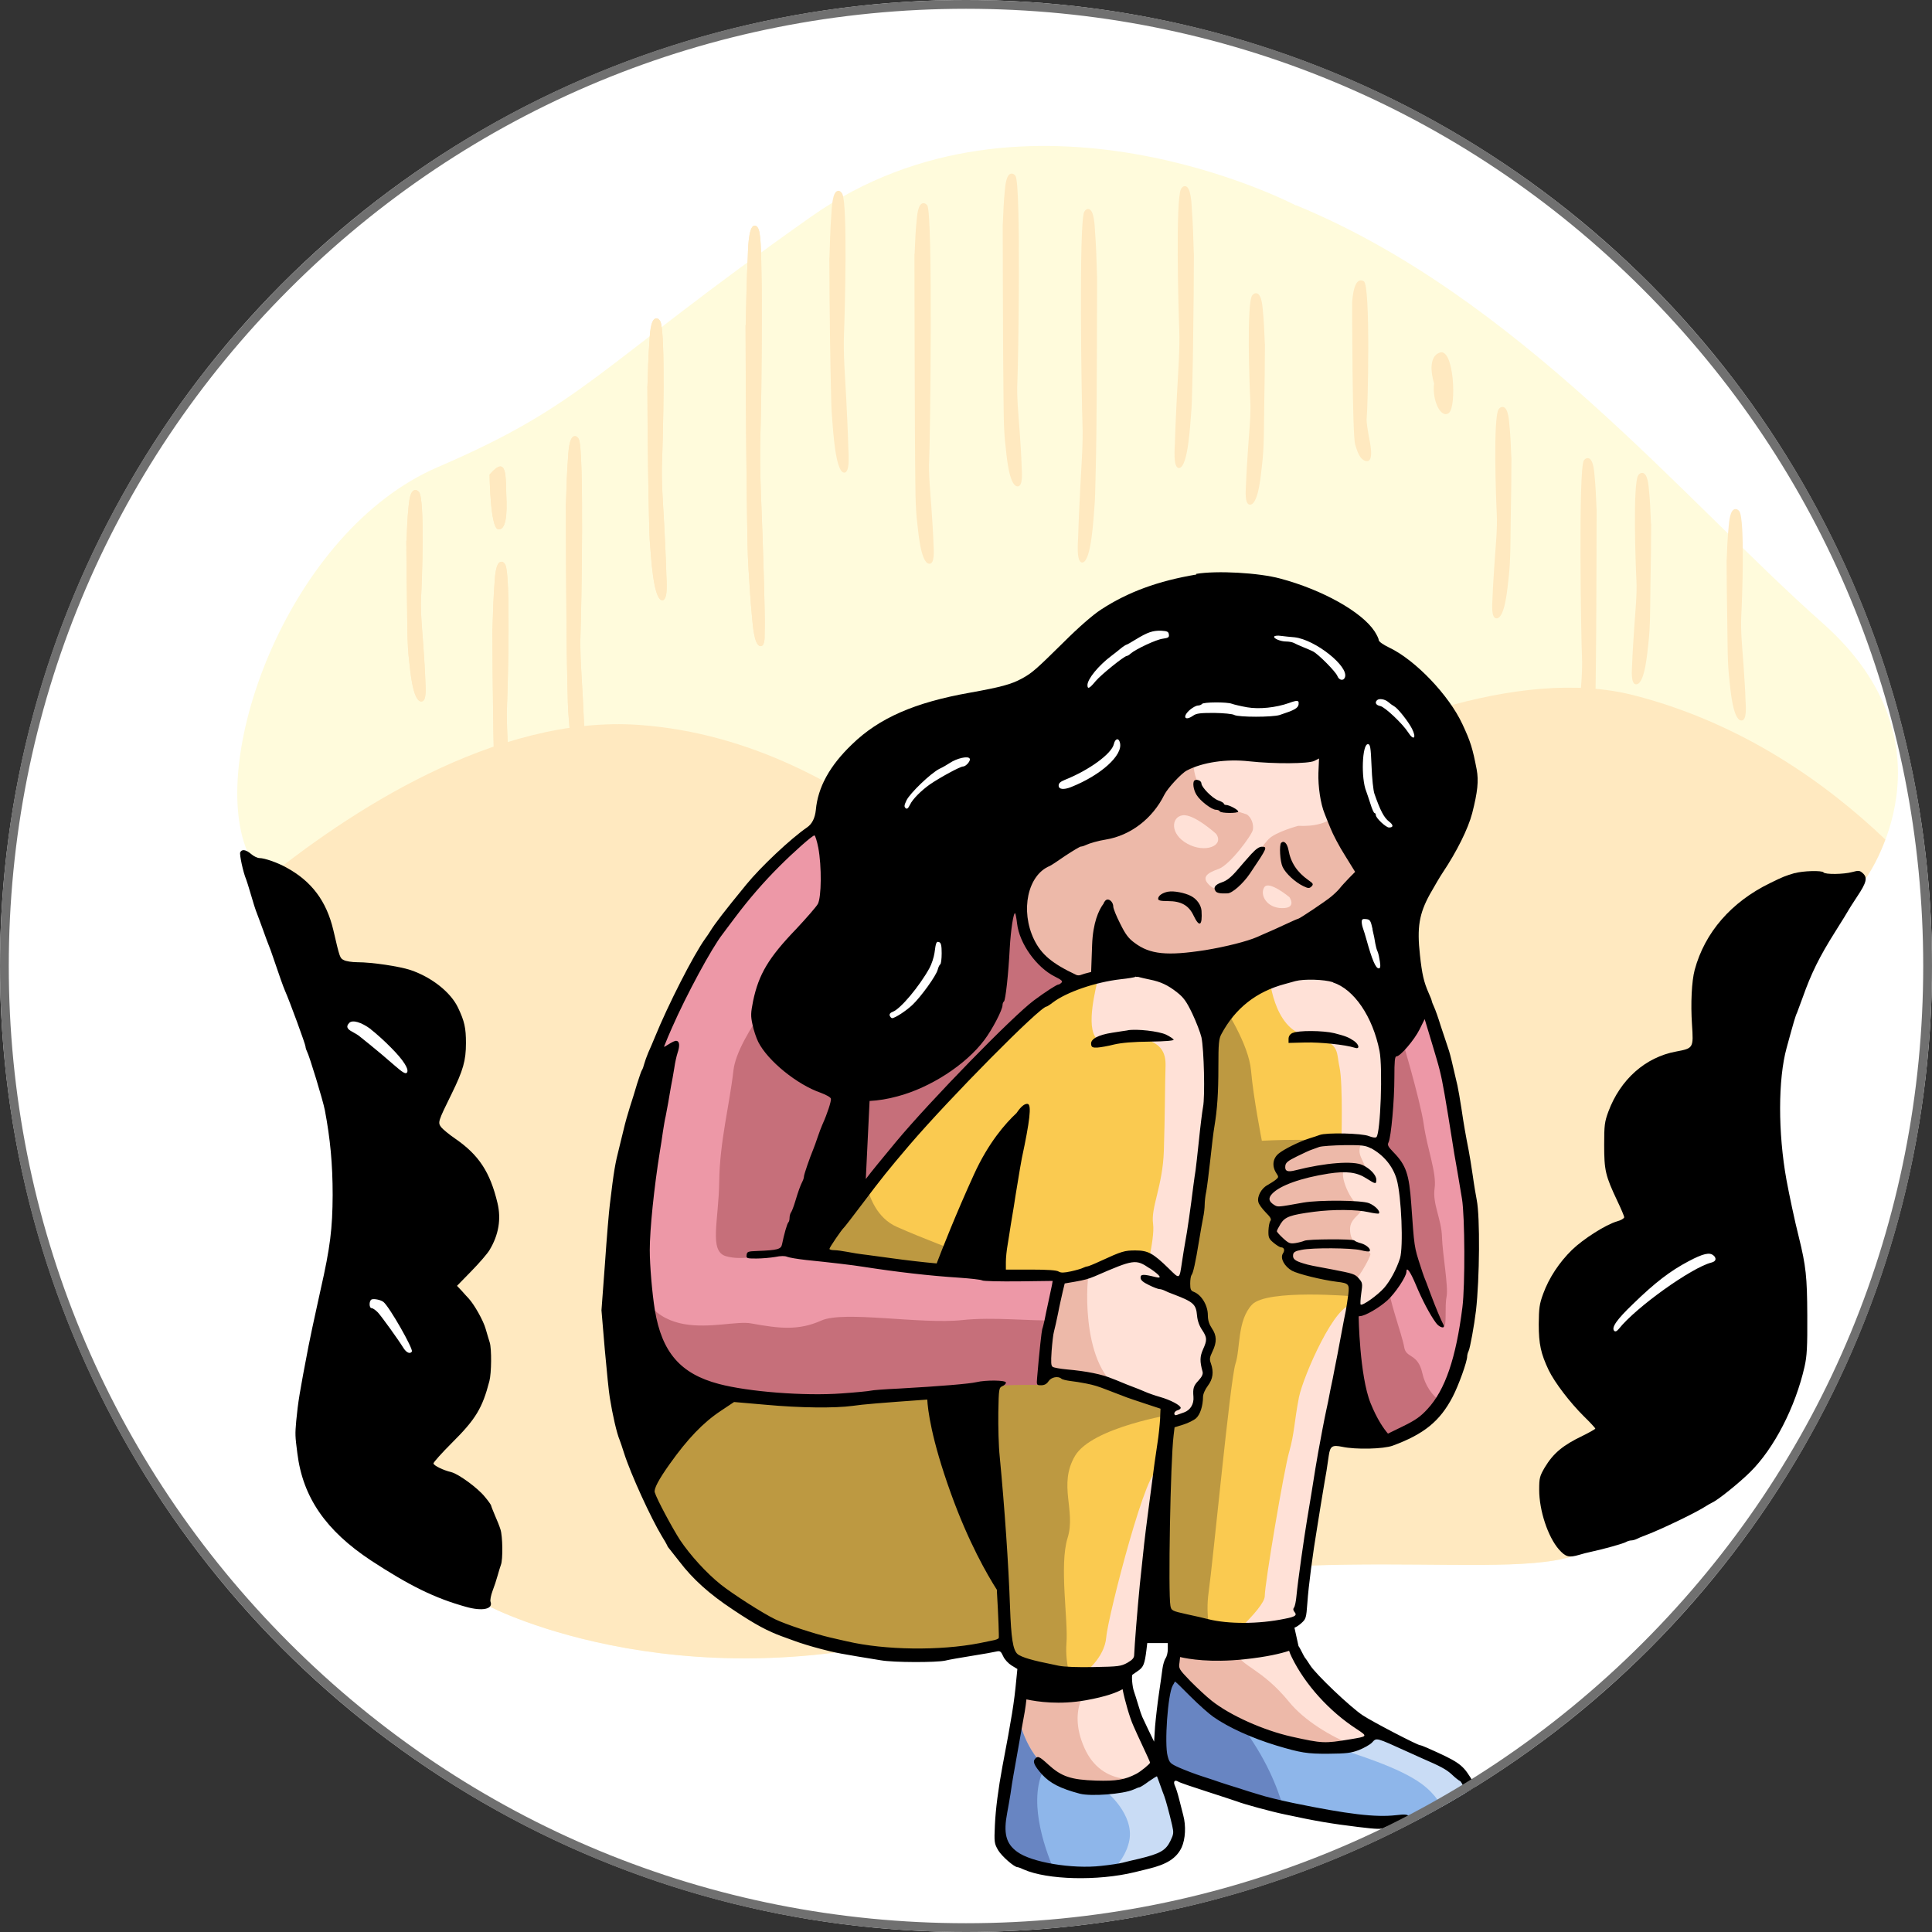
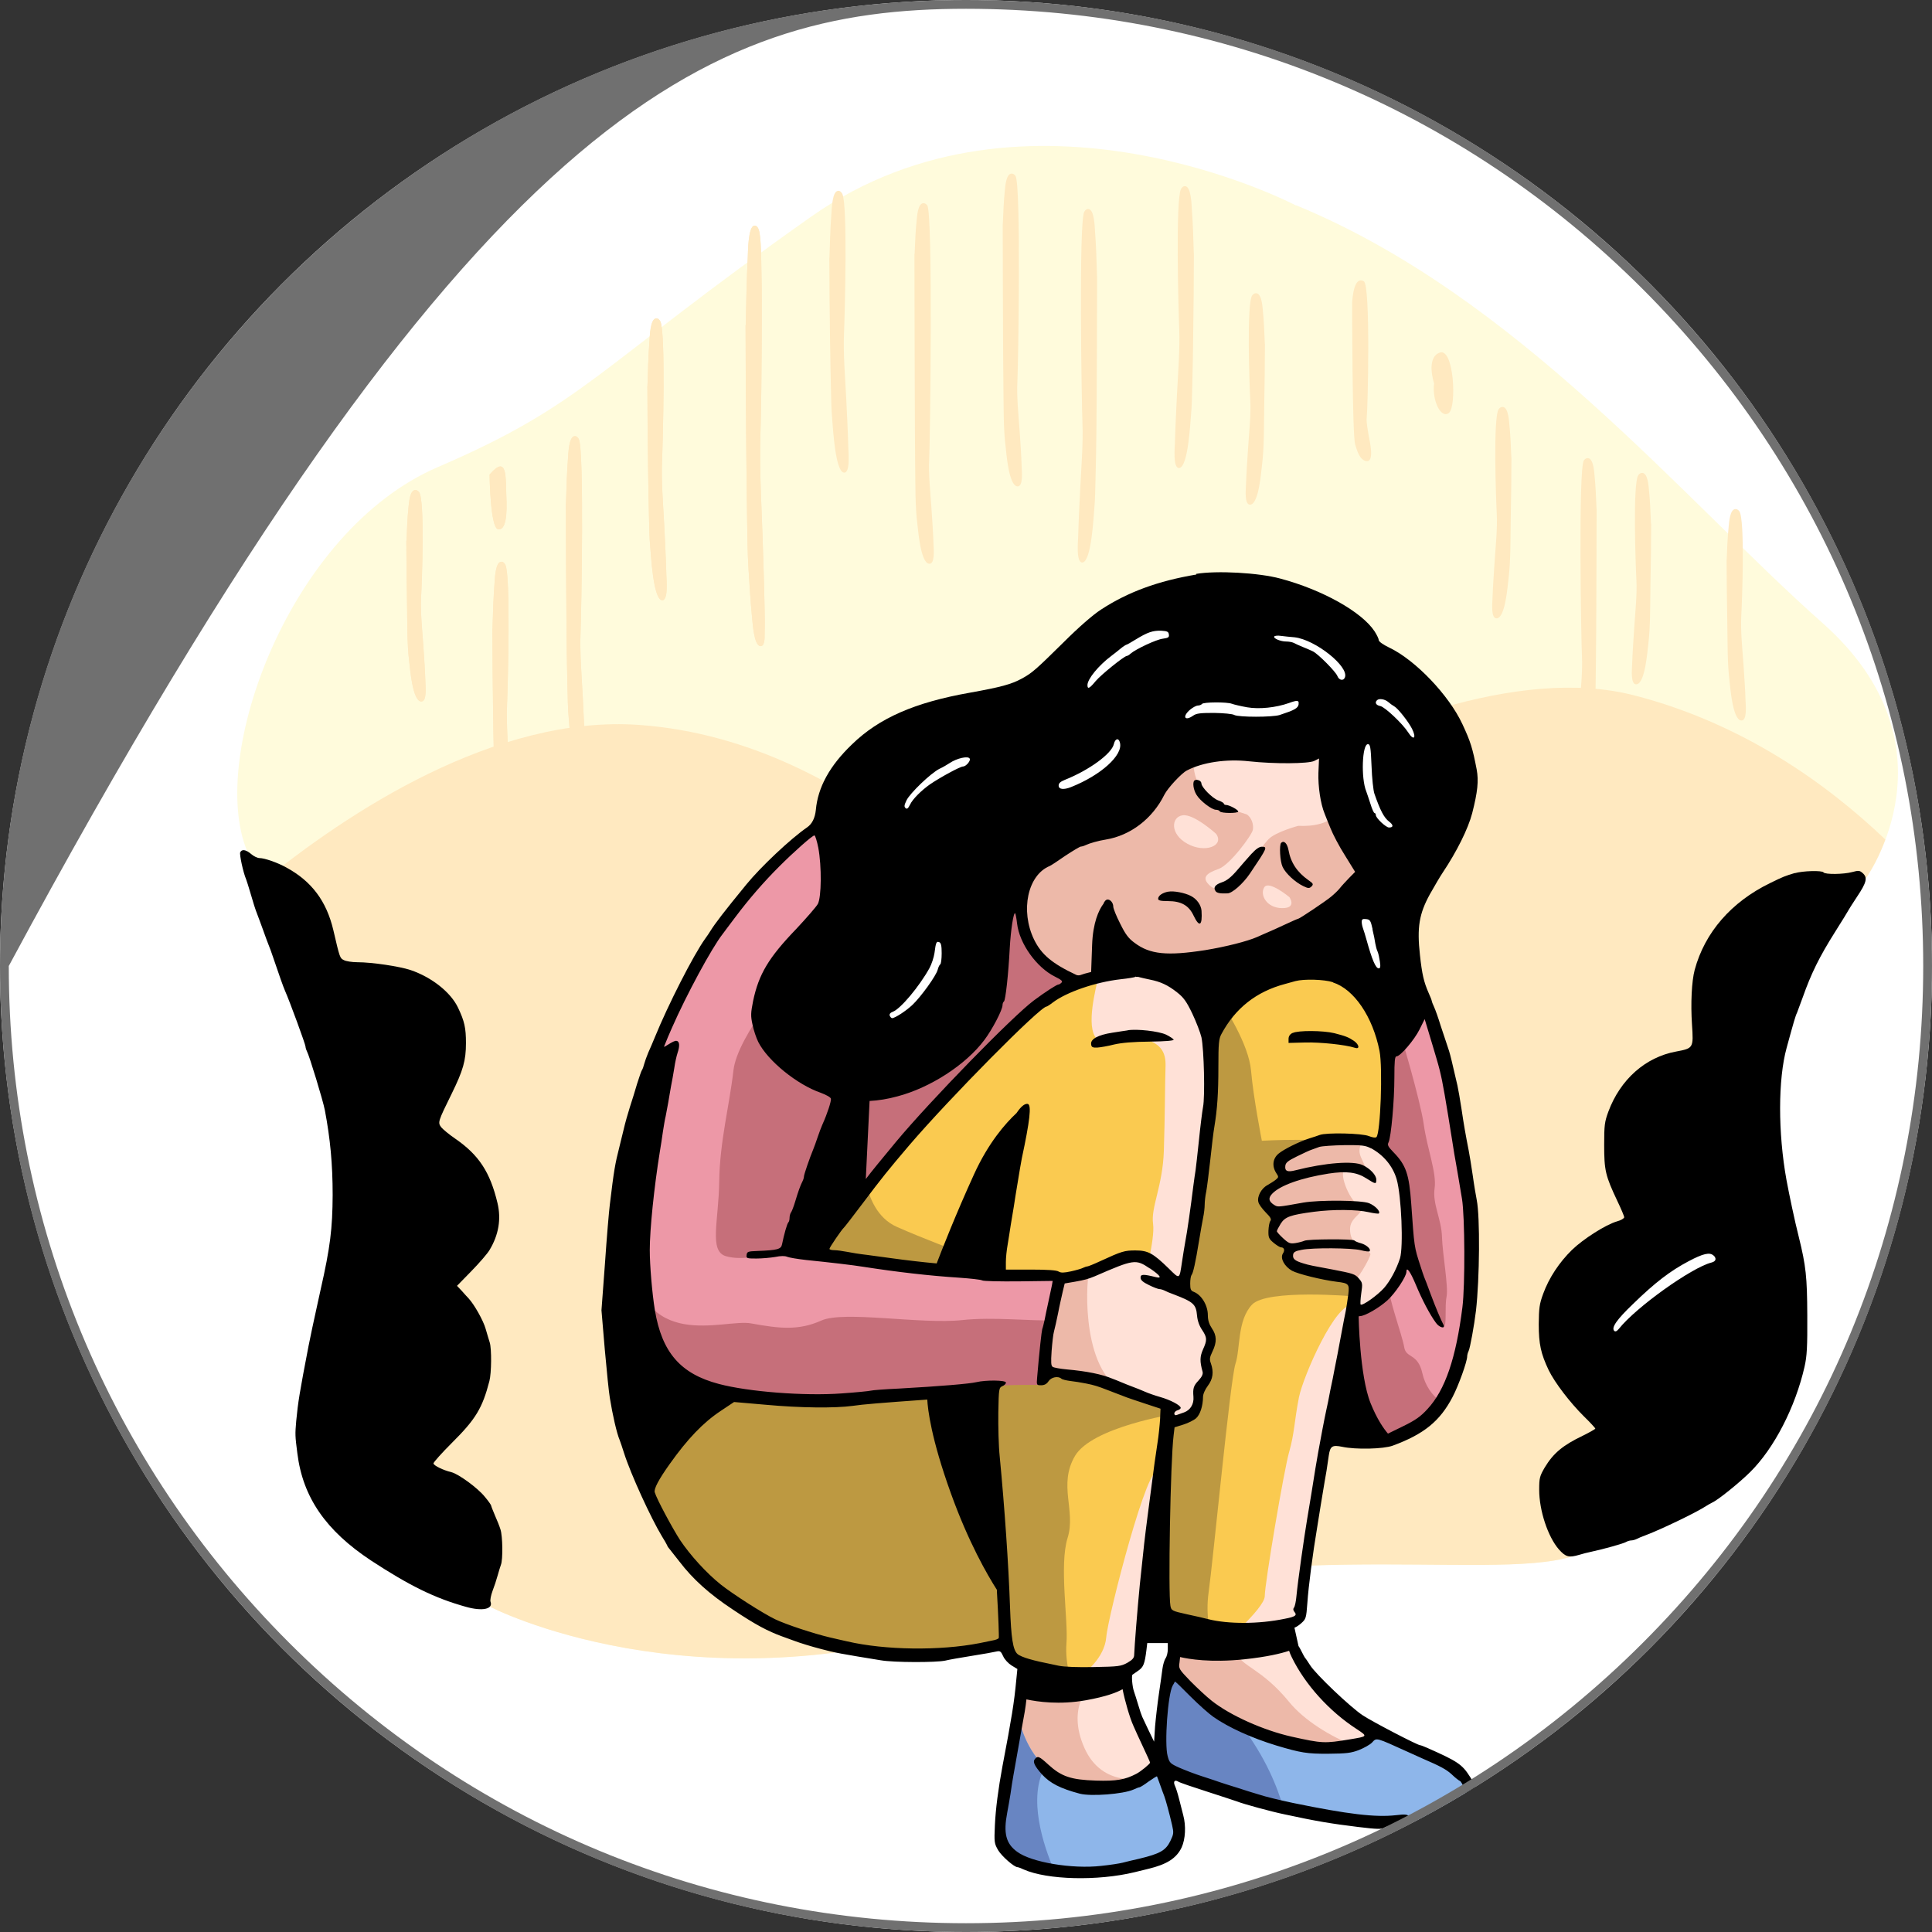
<svg xmlns="http://www.w3.org/2000/svg" id="Ebene_1" viewBox="0 0 220 220">
  <rect x="0" y="0" width="220" height="220" fill="#333333" stroke="none" />
  <defs>
    <style>.cls-1{fill:none;}.cls-2{clip-path:url(#clippath);}.cls-3,.cls-4{fill:#fff;}.cls-5{fill:#707070;}.cls-6{fill:#faca50;}.cls-6,.cls-7,.cls-8,.cls-9,.cls-10,.cls-11,.cls-12,.cls-13,.cls-4,.cls-14,.cls-15,.cls-16,.cls-17{fill-rule:evenodd;}.cls-7{fill:#c66f7a;}.cls-8{fill:#c9dcf5;}.cls-9{fill:#bd9941;}.cls-10{fill:#8eb6ea;}.cls-11{fill:#ed98a7;}.cls-12{fill:#ffe9c0;}.cls-13{fill:#ffe1d7;}.cls-14{fill:#fffbdc;}.cls-15{fill:#edb9a9;}.cls-16{fill:#6885c2;}</style>
    <clipPath id="clippath">
      <circle class="cls-1" cx="110" cy="110" r="110" />
    </clipPath>
  </defs>
  <g id="Gruppe_303">
    <g id="Gruppe_295">
      <g id="Ellipse_94-2">
        <circle class="cls-3" cx="110" cy="110" r="110" />
      </g>
    </g>
    <g id="Gruppe_223">
      <g class="cls-2">
        <g>
          <path class="cls-14" d="M147.56,23.39s-30.59-16.07-55.22,1.3c-24.63,17.37-25.66,21.26-42.51,28.51-16.85,7.26-26.16,32.93-21.7,43.68,4.46,10.75,11.92,24.23,12.76,32.01,.84,7.78-.13,39.53-.13,39.53l15.04,14.53s23.14,12.04,55.02,1.67c31.88-10.37,58.42-4.37,68.26-7.41,9.84-3.04,19.43-23.12,19.43-23.12,0,0-3.3-28.97,.85-38.3,4.15-9.33,13.13-15.81,13.13-15.81,0,0,10.85-15.04-4.96-29.04-15.81-14-34.73-37.2-59.95-47.57Z" />
          <path class="cls-12" d="M29.71,100.57c4.45,10,10.42,21.42,11.17,28.33,.84,7.78-.13,39.53-.13,39.53l15.04,14.53s23.14,12.04,55.02,1.67c31.88-10.37,58.42-4.37,68.26-7.41,9.84-3.04,19.43-23.12,19.43-23.12,0,0-3.3-28.97,.85-38.3,4.15-9.33,13.13-15.81,13.13-15.81,0,0,1.2-1.66,2.21-4.39-6.68-6.37-16.25-13.24-28.61-16.42-26.2-6.75-70.77,27.74-70.77,27.74,0,0-17.11-22.55-42.51-24.37-16.39-1.17-33.21,9.96-43.08,18Z" />
          <path class="cls-15" d="M116.9,187.14s-1.39,10.82-1.39,11.73,3.27,5.51,3.27,5.51l8.85,.68,5.1-2.54s-3.19-4.85-3.68-8.12c-.49-3.27-.81-5.64-.81-5.64l-11.34-1.62Z" />
          <path class="cls-13" d="M131.82,201.05c-.98-1.69-2.46-4.51-2.78-6.65-.15-1-.28-1.91-.39-2.7-.23-.47-.35-.76-.31-.77,.2-.03-4.18,1-4.18,1,0,0-2.75,2.43-.68,7.1,2.07,4.67,6.81,3.42,6.81,3.42l1.54-1.41Z" />
          <path class="cls-15" d="M134,181.24l-.16,11.28s5.74,6.29,12.35,6.93c6.61,.65,11.31-1.7,11.31-1.7,0,0-5.12-2.77-6.87-5.2-1.75-2.43-3.82-3.69-3.89-8.55-.06-4.86-12.73-2.75-12.73-2.75Z" />
          <path class="cls-13" d="M154.33,198.84c2-.51,3.17-1.09,3.17-1.09,0,0-5.12-2.77-6.87-5.2-1.7-2.36-3.7-3.61-3.88-8.11-3.22,1.41-6.25,2.97-5.97,3.74,.58,1.62,2.85,1.75,6.03,5.64,1.69,2.07,4.7,3.94,7.52,5.02Z" />
          <path class="cls-10" d="M115.89,195.24s.71,4.15,3.5,6.25c2.79,2.11,8.1,2.14,9.75,1.52,1.65-.62,2.72-1.81,2.72-1.81,0,0,2.37,3.14,2.46,5.9s-.01,3.83-4.31,5.25c-4.3,1.42-10.99,.94-12.99,.03-2.01-.91-3.56-2.85-3.4-4.34,.16-1.49,2.27-12.8,2.27-12.8h0Zm17.4-5.44s-1.2,3.95-1.1,6.93-.39,4.34,1.49,5.28c1.88,.94,12.31,3.73,12.31,3.73,0,0,13.93,2.85,18.24,1.2,4.31-1.65,3.47-3.14,2.43-4.44-1.04-1.3-5.51-3.21-5.74-3.43-.23-.23-4.5-1.69-4.5-1.69,0,0-2.88,2.11-7.32,1.43-4.44-.68-8.28-2.55-10.99-4.15-2.71-1.6-4.83-4.86-4.83-4.86Z" />
          <path class="cls-16" d="M115.89,195.24s.65,3.77,3.12,5.95c-2,3.5-.23,8.89,1.06,11.88-1.33-.15-2.42-.4-3.05-.68-2.01-.91-3.56-2.85-3.4-4.34,.16-1.49,2.27-12.8,2.27-12.8h0Zm16.84,7.29c.07,.12,.15,.25,.22,.39-.08-.13-.16-.26-.22-.39h0Zm13.37,3.23c-.59-2.09-1.94-5.65-4.89-9.46-1.14-.54-2.18-1.11-3.08-1.64-2.71-1.6-4.83-4.86-4.83-4.86,0,0-1.2,3.95-1.1,6.93s-.39,4.34,1.49,5.28c1.88,.94,12.31,3.73,12.31,3.73l.1,.02Z" />
-           <path class="cls-8" d="M125.39,203.33c1.61,.1,3.03-.05,3.75-.32,1.65-.62,2.72-1.81,2.72-1.81,0,0,.22,.29,.52,.76,.1,.18,.22,.37,.34,.55h0s0,0,0,0c.69,1.17,1.54,2.94,1.6,4.57,.1,2.75-.01,3.83-4.31,5.25-1.03,.34-2.2,.57-3.41,.71,.79-.77,1.71-1.96,2-3.48,.55-2.84-2.42-5.53-3.14-5.91-.09-.05-.11-.17-.09-.34h0Zm39.25,3.44c-.36-1.06-1.13-2.44-2.76-3.64-2.58-1.9-7.47-3.35-10.08-4.24,2.88-.24,4.63-1.52,4.63-1.52,0,0,4.28,1.46,4.5,1.69,.23,.23,4.7,2.14,5.74,3.43,1,1.25,1.82,2.69-2.03,4.28Z" />
          <path class="cls-7" d="M157.89,118.14s-.1,9.98-.19,11.2c-.1,1.22-3.48,17.77-3.48,17.77l-2.98,16.69s7.71,1.45,11.02-1.75c3.31-3.2,4.86-11.31,4.86-11.31,0,0,1.1-11.5-.13-17.79-1.23-6.29-1.97-12.05-3.14-14.58-1.17-2.53-1.56-3.34-1.56-3.34l-4.4,3.11Z" />
          <path class="cls-11" d="M164.06,159.57c2.06-3.71,3.04-8.83,3.04-8.83,0,0,1.1-11.5-.13-17.79-1.23-6.29-1.97-12.05-3.14-14.58-1.17-2.53-1.56-3.34-1.56-3.34l-2.57,1.82c-.1,.21-.19,.43-.29,.65,0,0,2.33,7.78,2.72,10.56,.39,2.79,1.49,5.51,1.23,7.26-.26,1.75,.78,3.5,.84,5.51,.06,2.01,.75,5.67,.52,6.84s.06,3.33-.33,3.38c-.39,.04-2.33-4.09-2.88-5.29-.55-1.2-1.51-2.62-1.51-2.62,0,0-1.39,3.39-1.73,3.77-.34,.38,1.43,5.21,1.63,6.5s1.56,.65,2.07,2.98c.29,1.32,1.12,2.57,2.08,3.18Z" />
          <path class="cls-6" d="M73.6,169.15s2.92-5.51,5.07-6.97c2.14-1.45,3.95-3.34,3.95-3.34l13.31-20.23s13.49-16.16,17.92-20.18c4.43-4.02,6.81-6.35,12.12-7.45,5.31-1.1,9.3,1.17,10.18,2.43,.87,1.26,6.87-7.74,14.97-4.18,8.1,3.56,7.1,13.97,6.81,19.15-.29,5.18-3.2,18.55-3.44,18.5s-6.18,31.76-6.18,34.28-.61,3.33-2.27,4.08c-1.65,.75-12.05-1-12.05-1l-.13,2.3-3.95-.19s.13,2.79-1.1,3.53c-1.23,.75-6.45,.75-8.33,.52-1.88-.23-4.8-1.49-5.15-1.85-.36-.36-.81-1.43-.81-1.43,0,0-9.4,2.43-19.31,.23-9.92-2.2-20.22-9.85-21.6-18.21Z" />
          <path class="cls-13" d="M154.08,148.66c-1.4,6.72-5.76,30.34-5.76,32.51,0,2.53-.61,3.33-2.27,4.08-.63,.29-2.55,.21-4.67,0,1.32-1.3,2.64-2.79,2.64-3.5,0-1.43,2.2-14.45,2.79-16.46,.58-2.01,.58-3.5,1.1-6.16,.47-2.39,4.27-11.08,6.17-10.47Z" />
          <path class="cls-9" d="M155.34,143.66c-.43,1.95-.77,3.24-.84,3.23-.02,0-.07,.17-.14,.48l-.16,.25s-9.96-.87-11.64,.95c-1.69,1.81-1.3,4.99-1.88,6.74-.58,1.75-2.56,22.55-3.05,25.99-.19,1.34-.14,2.54-.02,3.5-2.04-.28-3.62-.55-3.62-.55l-.04,.78-1.69-.88s.75-21.8,.26-21.84c-.49-.04,4.05-27.29,4.05-27.29,0,0,1.14-9.84,1.07-13.02s1.26-8.04,1.26-8.04c.52,.65,3.3,4.92,3.56,7.97,.26,3.05,1.23,7.97,1.23,7.97,0,0,7.87-.44,8.65,.48,.61,.72,2.3,9.54,3,13.28Z" />
          <path class="cls-13" d="M131.44,186.43l-1.53-.08s.13,2.79-1.1,3.53c-.34,.21-1,.36-1.8,.46-1.53,.16-3.01,.18-3.55,.19h-.02s2.33-1.7,2.53-4.09c.19-2.4,4.89-20.58,5.93-18.76,.87,1.52-.17,13.65-.45,18.74Z" />
          <path class="cls-9" d="M73.6,169.15s2.92-5.51,5.07-6.97c2.14-1.45,3.95-3.34,3.95-3.34l1-1.52c8.64-1.05,21.73-2.47,22.77-1.56,1.56,1.36,7.91-.91,7.91-.91,0,0,6.61,1.43,7.16,1.07,.55-.36,10.99,1.84,10.99,1.84l1.26,3.26s-9.36,1.47-11.3,4.77c-1.94,3.31,.13,6.22-.84,9.33-.97,3.11,.08,9.38-.13,11.99-.1,1.26,.08,2.46,.29,3.37-.48-.02-.91-.06-1.23-.09-1.88-.23-4.8-1.49-5.15-1.85-.36-.36-.81-1.43-.81-1.43,0,0-9.4,2.43-19.31,.23-9.92-2.2-20.22-9.85-21.6-18.21h0Zm19.47-26.18l2.86-4.35s1.13-1.35,2.84-3.37c.25,1.03,1.07,3.44,3.34,4.45,2.92,1.3,7.16,2.88,7.16,2.88l-.88,2.24s-13.66-.58-15.33-1.84Z" />
-           <path class="cls-13" d="M150.32,108.92c.27,.09,.54,.2,.81,.32,8.1,3.56,7.1,13.97,6.81,19.15-.03,.62-.11,1.37-.21,2.19l-4.99-.21s.21-6.91-.21-8.86c-.42-1.94,.16-2.82-3.73-3.56-3.89-.75-4.28-6.97-4.28-6.97,2.13-1.24,4.03-1.95,5.79-2.06Z" />
          <path class="cls-13" d="M125.08,111.19c.29-.07,.59-.14,.9-.2,5.31-1.1,9.3,1.17,10.18,2.43,.16,.23,.49,.12,.96-.19,.46,.76,.67,1.32,.67,1.32,0,0,.39,6.29,.39,8.49s-3.76,25.92-3.76,25.92c0,0-3.55-2.28-5.8-3.9,1.28-.07,2.13-.06,2,.14-.47,.67,.94-3.98,.68-5.86-.26-1.88,1.1-4.28,1.23-8.3,.13-4.02,.13-7.94,.19-9.56,.06-1.62-.43-2.9-3.34-3.37-1.45-.23-3.16-.07-4.52,.15-1.24-1.37-.07-5.7,.22-7.07Z" />
          <path class="cls-15" d="M120.48,145.72s-1.84,9.69-1.39,10.28,4.31,.52,7.03,1.62c2.72,1.1,6.68,2.46,6.68,2.46l.26,1.56s2.24,.1,2.79-.87c.55-.97,.62-2.37,1.3-3.21,.68-.84,.1-2.56,.29-3.34,.19-.78,.62-1.57,.21-2.45s-.24-2.95-1.56-3.91c-1.31-.96-2.97-2.53-2.97-2.53,0,0-2.14-3.3-5.51-2.07-3.37,1.23-5.81,2.77-7.13,2.46Z" />
          <path class="cls-13" d="M127.52,158.16c2.5,.96,5.28,1.91,5.28,1.91l.26,1.56s2.24,.1,2.79-.87c.55-.97,.62-2.37,1.3-3.21,.68-.84,.1-2.56,.29-3.34,.19-.78,.62-1.57,.21-2.45s-.24-2.95-1.56-3.91c-1.31-.96-2.97-2.53-2.97-2.53,0,0-2.14-3.3-5.51-2.07-1.32,.48-2.49,1.01-3.51,1.45-.38,.16-1.17,10.64,3.42,13.45h0Z" />
          <path class="cls-15" d="M146.5,131.27s2.8-1.52,6.51-1.46c3.71,.06,6.03,2.4,6.3,2.98,.28,.58,.92,4.13,.92,6.4s-.02,4.99-1.33,6.89c-1.31,1.9-2.9,2.88-3.6,3.08-.7,.19-1.35,.04-1.35,.04,0,0,.72-3.01-.3-3.38-1.02-.37-4.34-.68-5.99-1.52-1.66-.84-.99-2.06-.99-2.06,0,0-1.57-.42-1.6-1.67-.03-1.25,.49-2.25,.49-2.25,0,0-1.95-1.18-1.54-2.32,.41-1.14,1.99-1.65,1.99-1.65,0,0-.96-2.27,.49-3.08Z" />
          <path class="cls-13" d="M155.11,130.1c2.48,.66,3.99,2.23,4.21,2.69,.28,.58,.92,4.13,.92,6.4s-.02,4.99-1.33,6.89c-1.31,1.9-2.9,2.88-3.6,3.08-.7,.19-1.35,.04-1.35,.04,0,0,.55-2.32,0-3.14h0c.3,.25,2.19-2.96,2.09-3.28s-1.56-1-1.56-1c0,0-.84-.62-.75-1.98,.09-1.36,2.04-1.79,.94-2.53-1.1-.73-2.37-3.92-1.43-4.21,.94-.29,2.69,.65,2.69,.65,0,0-.32-.45-.97-1.94-.3-.69-.14-1.25,.12-1.66Z" />
          <path class="cls-7" d="M113.36,91.18s-15.74-.03-21.22,3.82c-2.25,1.58-6.38,5.36-9.8,10.45-4.91,7.31-9.12,16.91-10.59,23.02-2.49,10.36-3.8,19.13-2.14,28.39,1.66,9.25,3.98,12.28,3.98,12.28,0,0,4.18-5.8,6.22-7.58,2.04-1.78,3.5-2.66,3.5-2.66,0,0,5.81,.97,12.7,.81,6.9-.16,15.23-1.56,16.79-1.81,1.56-.25,5.47-.2,5.47-.2l.83-2.93,1.41-9.35s-15-1.49-18.76-1.56c-3.76-.07-8.22-1-8.22-1,0,0,1.49-2.95,2.11-3.89,.62-.94,10.11-11.58,11.05-12.9,.94-1.31,8.99-9.85,11.58-11.66,2.59-1.81,4.86-3.03,4.93-2.75s-9.85-20.48-9.85-20.48Z" />
          <path class="cls-11" d="M103.58,91.79c-4.3,.51-8.94,1.46-11.44,3.22-2.25,1.58-6.38,5.36-9.8,10.45-4.14,6.17-7.78,13.95-9.7,19.91-.99,6.56-1.33,12.77-.9,17.03,1.19,11.86,10.63,7.71,13.8,8.3,3.18,.58,5.38,.84,7.97-.32,2.59-1.17,11.28,.45,16.07-.06,3.47-.38,7.96,.13,10.2,.02l.74-4.89s-15-1.49-18.76-1.56c-3.76-.07-8.22-1-8.22-1l.3-.59c-2.94-.11-6.59,.51-6.59,.51,0,0-2.66,.81-4.6,.23s-.81-3.99-.75-8.52c.06-4.54,1.17-8.68,1.62-12.64,.45-3.95,6.61-11.15,7.26-11.67l14.84-14-2.05-4.39Z" />
          <path class="cls-15" d="M117.08,93.74s-1.78,9.14-.13,12.77c1.65,3.63,5.74,5.57,5.74,5.57,0,0,8.49-2.07,10.43-1.88s13.61-.29,13.61-.29c0,0,11.7-6.93,10.66-10.3-1.04-3.37-5.38-15.36-5.38-15.36,0,0-3.82-2.59-15.1,.91-11.28,3.5-19.83,8.59-19.83,8.59Z" />
          <path class="cls-13" d="M136.02,85.44h0s-.67,2.93,1.13,4.7c1.81,1.78,3.05,2.01,4.8,2.59,.55,.31,.84,1.17,.71,1.78-.13,.62-2.62,3.99-3.9,4.44s-2.11,.96-.89,1.98c1.22,1.02,3.44-1.18,3.69-1.46,.26-.28,2.08-3.07,2.88-3.9,.8-.84,3.39-1.53,3.39-1.53,1.78,.08,3.51-.25,4.59-1.5,2.53-2.95-2.75-7.68-2.75-7.68l-13.64,.58h0Zm2.46,9.51c.97,1.36-1.26,2.24-3.27,1.13-2.01-1.1-1.85-3.05-.55-3.24s3.82,2.11,3.82,2.11h0Zm8.36,7.23s.88,1.26-.87,1.23c-1.75-.03-2.53-1.52-2.01-2.37,.52-.84,2.88,1.13,2.88,1.13Z" />
          <path class="cls-17" d="M136.24,65.42c-4.36,.73-7.81,1.99-10.89,4.01-.88,.57-2.52,1.99-4.25,3.72-3.18,3.14-3.59,3.49-4.74,4.12-1.22,.66-2.37,.97-5.93,1.61-6.26,1.11-10.33,2.88-13.41,5.88-2.54,2.43-3.89,4.89-4.12,7.48q-.15,1.39-.99,1.97c-1.9,1.31-5.27,4.49-6.9,6.48-2.59,3.16-3.59,4.47-4.14,5.36-.09,.16-.36,.55-.57,.84-1.35,1.88-4.23,7.54-5.73,11.22-.22,.55-.57,1.35-.75,1.75-.18,.42-.38,1-.46,1.28-.07,.29-.18,.6-.26,.71-.07,.09-.31,.8-.55,1.55-.22,.75-.58,1.93-.82,2.65-.22,.69-.55,1.84-.71,2.55-.16,.69-.38,1.57-.47,1.92-.53,2.08-.64,2.76-1.11,6.66-.09,.69-.35,3.7-.55,6.66l-.4,5.36,.38,4.49c.22,2.46,.47,4.93,.57,5.47,.31,1.95,.8,4.09,1.13,4.84,.07,.2,.31,.86,.49,1.46,.78,2.45,3.08,7.44,4.32,9.49,.26,.4,.51,.86,.58,1,.05,.15,.16,.31,.22,.36,.05,.05,.58,.73,1.19,1.51,1.5,1.97,3.39,3.69,6.09,5.47,2.57,1.72,3.98,2.46,5.6,3.05,.6,.22,1.26,.46,1.46,.53,.46,.18,1.93,.64,2.92,.89,1.62,.44,2.37,.57,6.86,1.3,1.5,.26,6.28,.26,7.32,.04,.44-.11,1.81-.35,3.07-.55,1.26-.2,2.5-.42,2.77-.49,.42-.09,.51-.04,.78,.55,.16,.37,.6,.82,.95,1.04l.66,.4-.13,1.3c-.24,2.55-.51,4.23-1.57,9.78-.47,2.52-.78,4.89-.86,6.71-.09,1.95-.07,2.08,.38,2.86,.42,.69,1.82,1.92,2.21,1.92,.07,0,.38,.11,.69,.26,2.7,1.19,8.43,1.33,12.63,.31,.4-.09,1.09-.27,1.55-.38,2.14-.51,3.23-1.22,3.81-2.45,.42-.93,.51-2.43,.18-3.65-.11-.4-.31-1.24-.47-1.84-.15-.6-.36-1.28-.47-1.5-.24-.51-.04-.75,.38-.49,.16,.11,1.66,.62,3.32,1.15,1.66,.53,3.17,1.04,3.38,1.11,.73,.29,3.87,1.15,5.38,1.46,3.61,.78,5.29,1.06,8.39,1.44,2.21,.27,2.7,.27,3.01,.07,.2-.13,.86-.24,1.5-.24,.97,0,1.17-.05,1.33-.38,.16-.27,.15-.44-.02-.66-.2-.22-.47-.26-1.53-.13-2.32,.26-5.44-.11-11.68-1.39-1.55-.33-3.14-.71-3.92-.97-.46-.13-1.55-.47-2.46-.77-.89-.27-1.81-.57-2.01-.64-.2-.07-1.06-.37-1.92-.64-.86-.27-2.04-.73-2.66-1-1.02-.46-1.13-.55-1.33-1.33-.38-1.37,.02-7.03,.57-8.01,.13-.24,.26-.44,.26-.47,.02-.04,.8,.71,1.73,1.66,.95,.95,2.14,2.01,2.63,2.35,1.7,1.2,4.4,2.43,7.21,3.28,2.74,.82,3.49,.95,5.93,.93,1.99-.02,2.54-.07,3.45-.42,.6-.24,1.28-.62,1.5-.86,.53-.57,.38-.6,4.09,1.08,.66,.29,1.44,.66,1.73,.78,1.95,.84,2.66,1.22,3.27,1.79,.36,.35,.78,.68,.91,.73,.13,.05,.36,.47,.51,.93,.26,.78,.26,.88-.04,1.26-.18,.22-.69,.57-1.13,.78-.42,.22-1.17,.58-1.66,.8-.47,.24-.84,.51-.8,.62,.11,.33,1.06,.35,2.12,0,1.22-.38,1.57-.57,2.3-1.2,.49-.46,.55-.6,.53-1.57-.02-.89-.13-1.24-.67-2.08-.91-1.44-1.41-1.77-4.91-3.32-.36-.16-.71-.29-.78-.29-.29,0-5.31-2.61-6.5-3.38-1.4-.91-5.42-4.73-6.04-5.75-.22-.35-.44-.67-.49-.73-.07-.05-.31-.47-.55-.97-.1-.19-.18-.35-.27-.47l-.46-2.08c.22-.08,.5-.27,.74-.48,.58-.51,.6-.6,.73-2.34,.13-1.9,.6-5.55,1.15-8.81,.05-.35,.22-1.42,.38-2.37,.15-.95,.35-2.15,.44-2.65,.16-.89,.26-1.44,.47-2.96,.16-1.08,.4-1.22,1.53-.99,1.53,.33,4.69,.26,5.75-.13,3.56-1.31,5.38-2.79,6.82-5.55,.68-1.3,1.66-4.03,1.66-4.62,0-.15,.07-.42,.16-.6,.16-.29,.64-2.92,.84-4.6,.42-3.67,.47-10.66,.09-12.59-.09-.46-.31-1.73-.46-2.83-.16-1.11-.37-2.37-.46-2.83-.36-1.83-.55-2.92-.82-4.74-.16-1.06-.37-2.24-.46-2.65-.64-2.77-.78-3.36-.95-3.92-.11-.35-.26-.8-.33-1-.07-.2-.36-1.06-.64-1.92-.26-.86-.6-1.81-.75-2.13-.15-.31-.26-.62-.26-.68s-.15-.46-.35-.89c-.55-1.26-.75-2.12-.99-4.32-.35-3.16-.09-4.69,1.13-6.92,.53-.93,1.17-2.04,1.46-2.46,1.61-2.41,2.9-5,3.36-6.77,.62-2.43,.75-3.69,.51-4.98-.46-2.39-.69-3.16-1.62-5.15-1.53-3.3-5.36-7.32-8.36-8.74-.69-.33-1.17-.68-1.17-.84,0-.15-.22-.6-.47-.99-1.46-2.23-5.95-4.74-10.75-6.02-2.43-.66-7.24-.93-9.58-.53h0Zm-10.63,37.55c-.48,.67-1.16,2.06-1.25,4.65-.05,1.59-.09,2.51-.11,3.06-.55,.13-1.02,.27-1.13,.32-.15,.07-.4,.09-.55,.02-2.77-1.3-3.98-2.32-4.82-4.03-1.59-3.3-.73-7.35,1.79-8.38,.11-.04,.89-.55,1.75-1.15,.88-.58,1.68-1.06,1.79-1.06s.35-.07,.53-.16c.46-.22,1.48-.51,2.32-.64,2.79-.46,5.31-2.37,6.66-5.11,.38-.75,1.95-2.45,2.57-2.76,1.79-.93,4.49-1.33,7.08-1.04,2.85,.31,6.77,.29,7.43-.05,.29-.15,.53-.27,.53-.27,0,0-.04,.75-.07,1.64h0c-.05,1.53,.24,3.52,.71,4.65,.07,.2,.37,.93,.66,1.64,.27,.69,1.02,2.12,1.66,3.12l1.15,1.86-.68,.69c-.38,.4-.86,.91-1.06,1.17-.2,.26-.66,.69-1,.97-.69,.57-3.59,2.5-3.72,2.5-.05,0-.73,.29-1.51,.66-.78,.36-1.66,.77-1.97,.89-.29,.13-.84,.36-1.2,.53-1.17,.51-3.56,1.11-5.91,1.5-4.36,.68-6.31,.49-8.05-.82-.71-.51-1.06-.99-1.66-2.21-.44-.86-.78-1.71-.78-1.93,0-.4-.31-.8-.64-.8-.21,0-.41,.25-.5,.54h0Zm3.74,8.27h.23c.06,0,.12,.02,.18,.04,.2,.05,.73,.18,1.19,.27h0c1.2,.24,2.03,.62,3.07,1.44,.77,.6,1.09,1.06,1.75,2.43,.44,.93,.91,2.15,1.04,2.7,.29,1.35,.42,6.79,.18,7.94-.09,.49-.31,2.23-.47,3.83-.16,1.61-.35,3.12-.38,3.38-.05,.26-.16,1.08-.26,1.82-.27,2.21-.71,5.31-.91,6.3-.09,.49-.26,1.53-.37,2.28-.31,2.06-.24,2.03-1.51,.78-1.79-1.75-2.37-2.06-3.8-2.06-1.24,0-1.55,.09-3.96,1.2-.75,.35-1.42,.62-1.51,.62s-.31,.07-.49,.16c-.16,.09-.78,.27-1.37,.4-.84,.18-1.15,.18-1.42,.02-.22-.15-1.31-.22-3.17-.22h-2.83v-.88c0-.47,.09-1.35,.2-1.95,.09-.6,.27-1.62,.36-2.28,.11-.66,.26-1.61,.35-2.1,.07-.51,.27-1.73,.44-2.74,.16-1,.37-2.24,.47-2.74,.91-4.25,1.11-6.02,.69-6.17-.06-.02-.13-.02-.19,0-.22,.04-.57,.24-1.11,1.04-1.25,1.16-3.19,3.36-4.84,6.98-2.1,4.6-3.66,8.6-4.25,10.14-1.65-.15-3.46-.36-5.18-.6-.69-.09-1.93-.26-2.74-.37-.8-.09-1.86-.26-2.34-.36-.47-.09-1.11-.18-1.4-.18-.31,0-.55-.07-.55-.15,0-.16,1.42-2.23,1.64-2.41,.07-.05,1.06-1.33,2.19-2.83,2.17-2.88,2.77-3.63,5.27-6.57,4.58-5.35,14.89-15.78,15.62-15.78,.05,0,.38-.2,.71-.46,1.57-1.19,4.84-2.32,7.72-2.65,.86-.09,1.61-.22,1.68-.27,.01-.02,.03-.03,.06-.04h0Zm-30.34,14.13c1.02-.05,2.11-.23,3.2-.53,3.74-.99,7.76-3.59,9.87-6.4,.91-1.2,2.08-3.45,2.08-3.98,0-.18,.07-.36,.16-.42,.18-.13,.51-3.12,.66-6.04,.11-2.06,.44-4.2,.62-4,.05,.04,.15,.58,.22,1.19h0c.27,2.26,2.21,4.98,4.31,6.02,.73,.37,.91,.51,.75,.68-.13,.13-.27,.22-.36,.22-.18,0-1.46,.82-2.79,1.81-2.41,1.79-11.82,11.44-15.69,16.09-1.83,2.21-2.73,3.3-3.45,4.25l.43-8.88h0Zm-23.39-6.2c.31-.77,.61-1.5,.9-2.14,1.64-3.74,4.54-9.11,5.77-10.67,.07-.11,.73-.97,1.44-1.92,1.53-2.04,3.21-3.98,4.98-5.75,1.73-1.73,3.8-3.56,4.03-3.56,.09,0,.29,.64,.44,1.4h0c.4,2.13,.36,5.64-.05,6.4-.18,.33-1.3,1.61-2.46,2.85-3.16,3.28-4.27,5.16-4.91,8.19-.27,1.37-.29,1.71-.07,2.7,.13,.64,.42,1.51,.66,1.99,1.09,2.15,4.42,4.85,7.12,5.78,.64,.24,1.11,.51,1.15,.67,.05,.27-.4,1.68-.97,2.94-.13,.29-.38,.95-.55,1.46-.16,.49-.38,1.08-.46,1.28-.46,1.11-1.09,2.96-1.09,3.16,0,.13-.07,.37-.16,.55-.26,.51-.49,1.15-.84,2.32-.18,.6-.4,1.17-.49,1.26-.07,.11-.15,.37-.15,.57,0,.22-.05,.46-.13,.53-.15,.13-.51,1.42-.73,2.52-.11,.55-.51,.66-2.79,.75-1.08,.04-1.19,.07-1.24,.44-.05,.4,0,.42,1.11,.42,.64,0,1.62-.09,2.15-.18,.62-.13,1.11-.13,1.35-.02,.2,.09,1.19,.26,2.19,.37,2.65,.27,5.33,.58,6.48,.77,3.87,.6,7.5,1.02,10.89,1.24,1.31,.09,2.5,.22,2.65,.31,.13,.09,1.99,.13,4.14,.11l3.89-.05-.09,.51c-.05,.27-.24,1.13-.4,1.88-.16,.75-.37,1.7-.44,2.1-.09,.4-.2,.86-.26,1-.07,.24-.33,2.52-.58,5.51-.07,.86-.07,.88,.46,.88,.37,0,.64-.15,.84-.46,.31-.47,1.09-.62,1.46-.29,.09,.09,.53,.2,.99,.26,.46,.05,1.28,.18,1.82,.29,.91,.18,1.33,.31,2.46,.75,.4,.15,1.61,.62,2.19,.84,.2,.07,1.15,.4,2.1,.71l1.73,.57-.05,1.19c-.04,.64-.16,1.9-.31,2.81-.27,1.82-.37,2.48-.62,4.47-.11,.75-.31,2.43-.49,3.74-.33,2.54-.42,3.32-.89,7.85-.27,2.74-.6,6.9-.64,7.96,0,.35-.18,.57-.77,.91-.73,.4-1,.44-3.81,.49-1.79,.04-3.41-.02-4.01-.15-2.19-.46-2.48-.51-3.41-.78-.53-.15-1.09-.38-1.28-.55-.53-.47-.73-1.81-.86-5.42-.16-4.71-.62-11.33-1.17-17.06-.13-1.2-.18-3.47-.16-5.02,.05-2.74,.07-2.83,.47-3.01,.22-.09,.4-.27,.4-.4,0-.29-2.28-.31-3.38-.05-.77,.18-4,.46-8.85,.73-1.55,.07-2.99,.18-3.19,.24-.2,.05-1.68,.2-3.28,.31-4.21,.31-10.62-.18-14-1.08-4.36-1.15-6.48-3.59-7.28-8.41-.31-1.9-.58-5.07-.58-6.84,0-2.34,.49-7.13,1.15-11.22,.09-.55,.26-1.59,.35-2.28,.11-.71,.24-1.48,.31-1.73,.05-.26,.18-.95,.29-1.55,.09-.6,.26-1.46,.33-1.92,.09-.46,.26-1.35,.36-2.01,.09-.66,.27-1.42,.37-1.72,.29-.86,.24-1.39-.18-1.39-.05,0-.09,.01-.13,.03h0c-.15,.02-.67,.33-1.18,.65h0Zm71.17,68.8c.06,.21,.17,.46,.31,.75,1.51,3.1,4.27,6.15,7.37,8.16,1.3,.86,1.31,.84-.8,1.19-2.85,.47-3.1,.46-6.57-.31-3.25-.73-7.03-2.43-9.12-4.09-.6-.47-1.7-1.5-2.45-2.26-1.28-1.33-1.33-1.42-1.22-2.08,.02-.13,.04-.36,.07-.64,.98,.23,3.46,.66,7.29,.26,2.65-.28,4.22-.67,5.12-.97h0Zm-29.87,5.55c1.21,.26,3.72,.63,6.74,.09,2.34-.42,3.55-.9,4.17-1.26,.26,1.32,.81,3.23,1.22,4.14,.16,.4,.68,1.5,1.11,2.43,.44,.93,.8,1.73,.8,1.79,0,.15-1.09,1.04-1.57,1.28-1.28,.67-2.26,.84-4.58,.77-2.85-.09-3.94-.46-5.42-1.81-1.06-.97-1.22-1.04-1.55-.64-.26,.31-.04,.78,.8,1.73,.93,1.02,2.1,1.62,4.32,2.21,1.28,.33,4.94,.05,6.11-.47,.31-.15,.62-.26,.69-.26s.55-.29,1.04-.66c.51-.35,.93-.62,.95-.58,.02,.04,.18,.46,.36,.97,.18,.49,.38,1.08,.47,1.28,.16,.42,.58,1.95,.89,3.3,.2,.88,.18,1.02-.2,1.81-.53,1.08-1.17,1.44-3.52,2.01-.69,.16-1.57,.36-1.92,.46-.35,.09-1.44,.26-2.43,.36-3.28,.38-7.97-.4-9.58-1.61-1.28-.93-1.57-2.12-1.13-4.43,.11-.55,.27-1.51,.38-2.17,.09-.66,.24-1.61,.33-2.1,.09-.51,.31-1.7,.47-2.65,.16-.95,.38-2.15,.47-2.65,.3-1.61,.45-2.45,.54-3.34h0Zm37.81-43.62s.08-.03,.13-.03c.55,0,2.17-.93,3.12-1.79,.89-.8,2.17-2.72,2.17-3.25,0-.66,.44-.05,1.08,1.48,.68,1.64,1.59,3.39,2.28,4.32,.4,.58,1.15,.73,.84,.18-.27-.51-.84-1.84-1.46-3.5-.31-.86-.64-1.72-.73-1.92-.07-.2-.26-.73-.4-1.19-.73-2.24-.71-2.14-1.06-7.12-.24-3.36-.58-4.4-2.03-5.88-.62-.64-.71-.82-.55-1.13,.29-.62,.66-4.74,.66-7.37,0-1.86,.05-2.41,.24-2.41,.44,0,2.04-1.88,2.63-3.07l.58-1.17,.49,1.62c.26,.88,.66,2.17,.86,2.88h0c.53,1.79,.71,2.74,1.31,6.39,.09,.6,.31,1.92,.47,2.92,.15,1,.35,2.19,.44,2.65,.16,.88,.22,1.28,.68,4.01,.33,2.01,.36,9.87,.05,12.32-.73,5.82-1.97,9.45-3.98,11.61-.78,.86-1.39,1.28-2.76,1.95l-1.74,.85c-.48-.56-1.23-1.61-1.98-3.47-1.26-3.14-1.36-9.91-1.36-9.91h0Zm-49.14,9.47c.06,1.09,.42,4.39,2.69,10.68,2.01,5.59,4.16,9.3,5.24,10.99v.18c.17,2.83,.25,5.22,.21,5.31-.05,.09-.36,.22-.69,.27-.33,.07-1,.2-1.51,.31-4.51,.88-10.75,.8-15.05-.2-.35-.07-1.26-.29-2.01-.46-1.79-.42-4.95-1.46-6.2-2.06-1.41-.68-4.8-2.85-6.2-3.96-1.62-1.3-3.47-3.32-4.65-5.09-.84-1.3-2.63-4.62-2.86-5.4-.13-.38,.44-1.46,1.7-3.23,2.03-2.86,3.8-4.71,5.8-6.04l1.53-1.02,3.58,.31c4.01,.37,7.9,.4,9.91,.13,1.23-.18,3.1-.33,8.53-.72h0Zm41.61-41.74h0c.6-.31,3.47-.29,4.74,.02,1.28,.33,1.62,.46,2.24,.88,.62,.44,.68,.99,.09,.78-1.09-.35-3.9-.64-5.62-.6l-1.92,.05v-.46c0-.29,.15-.53,.46-.68h0Zm-18.79-.31h0c1.06-.18,3.54,.11,4.36,.49,.46,.22,.84,.49,.88,.58,.04,.11-.95,.2-2.72,.22-1.93,.02-3.19,.13-4.07,.33-.69,.18-1.57,.33-1.92,.35-.53,.02-.66-.05-.69-.38-.09-.58,.78-1.06,2.39-1.31,.73-.11,1.51-.24,1.77-.27h0Zm4.62-15.78c.58-.13,1.92,.13,2.59,.49,.68,.35,1.15,1.04,1.2,1.68,.11,1.72-.24,1.93-.89,.58-.55-1.19-1.42-1.68-2.94-1.68-.82,0-1.11-.07-1.11-.26,0-.35,.46-.68,1.15-.82h0Zm9.51-4.34h0c.46-.51,.86-.78,1.13-.78,.69,0,.66,.09-1.35,3.07-.78,1.15-2.01,2.23-2.54,2.24-.82,.04-1.24-.04-1.37-.27-.27-.4-.04-.73,.73-.99,.55-.18,1.04-.57,1.73-1.37,.51-.6,1.26-1.46,1.66-1.9h0Zm3.34-1.22h0c.33-.31,.69,.04,.84,.8,.26,1.46,.99,2.54,2.28,3.45,.55,.38,.58,.46,.35,.71-.26,.24-.37,.24-.95-.04-.91-.44-2.01-1.44-2.35-2.19-.29-.62-.4-2.48-.16-2.74h0Zm-9.85-7.1h0q.15-.15,.49-.02c.16,.05,.29,.22,.29,.36,0,.42,1.26,1.7,1.93,1.93,.35,.11,.62,.29,.62,.36s.11,.15,.24,.15c.38,0,1.4,.55,1.4,.75,0,.22-1.95,.22-2.1-.02-.05-.11-.26-.18-.44-.18-.47,0-1.79-1-2.21-1.7-.36-.58-.47-1.41-.24-1.64h0Zm15.75,22.99c2.41,.77,4.54,3.9,5.31,7.81,.38,1.9,.11,9.34-.35,9.8-.11,.11-.44,.05-.86-.11-.77-.33-4.85-.42-5.6-.13-.24,.09-.75,.26-1.15,.38-1.2,.38-2.96,1.26-3.54,1.75-.66,.55-.77,1.42-.26,2.21,.29,.44,.29,.47-.07,.77-.2,.16-.62,.42-.93,.6-.69,.36-1.2,1.3-1.04,1.92,.05,.26,.44,.78,.84,1.19,.55,.55,.68,.78,.53,.97-.11,.13-.2,.64-.22,1.11-.02,.78,.05,.93,.6,1.39,.33,.27,.71,.51,.84,.51,.35,0,.46,.33,.2,.71-.33,.53,.18,1.46,1.04,1.95,.71,.38,3.38,1.04,5.11,1.26,1.35,.16,1.44,.26,1.31,1.39-.07,.55-.2,1.39-.29,1.9-.11,.49-.31,1.57-.46,2.37-.36,1.97-.66,3.5-.84,4.38-.07,.4-.27,1.42-.46,2.28-.16,.86-.36,1.88-.46,2.28-.22,.99-.71,3.61-.93,4.84-.2,1.09-.36,2.1-.78,4.74-.15,.95-.37,2.23-.47,2.83-.36,2.15-1.06,7.08-1.22,8.76-.05,.6-.18,1.2-.27,1.31-.13,.16-.11,.33,.04,.51,.33,.38,.11,.55-1.09,.78-2.99,.62-6.46,.62-8.76,.04-.35-.09-1.42-.35-2.39-.55-1.72-.38-1.77-.42-1.88-.95-.27-1.37,0-16.55,.36-19.41l.11-.93,1-.31c.57-.18,1.22-.51,1.46-.73,.46-.42,.77-1.4,.78-2.41,0-.33,.22-.84,.55-1.28,.58-.77,.69-1.57,.35-2.54-.18-.47-.15-.69,.18-1.37,.51-1.06,.49-1.81-.07-2.63-.31-.47-.46-.91-.46-1.5,0-1.11-.71-2.3-1.59-2.65-.35-.13-.42-.29-.42-.95,0-.44,.07-.86,.15-.97,.18-.18,.46-1.44,.86-3.91,.16-.95,.36-2.13,.46-2.61,.11-.49,.18-1.17,.18-1.5s.07-1,.18-1.5c.09-.47,.29-2.12,.46-3.61,.16-1.51,.36-3.19,.46-3.74,.33-1.99,.46-3.8,.46-6.84,0-2.68,.05-3.19,.35-3.74,1.57-2.92,3.96-4.82,7.23-5.69,.35-.09,.89-.24,1.19-.33,.97-.26,3.28-.2,4.29,.13h0Zm4.32,18.87c1.44,.77,2.5,2.04,2.94,3.54,.55,1.92,.78,7.72,.38,9.01-.4,1.24-1.11,2.57-1.82,3.38-.73,.82-2.46,2.06-2.66,1.88-.05-.05-.02-.64,.07-1.28,.16-1.09,.15-1.2-.27-1.68-.42-.51-.68-.58-2.96-1.02-2.26-.42-2.68-.49-3.38-.71-.95-.29-1.22-.51-1.15-.99,.04-.29,.26-.42,.97-.55,1.28-.26,5.66-.22,6.73,.04,.49,.13,.95,.18,1,.13,.22-.22-.33-.73-.95-.91-.35-.09-.71-.24-.78-.33-.18-.18-5.33-.16-5.69,.04-.16,.07-.62,.2-1,.26-.62,.09-.78,.04-1.42-.55-.38-.35-.71-.71-.71-.8s.2-.47,.44-.86c.49-.78,1.11-1,3.76-1.35,2.19-.29,4.89-.27,6.24,.04,.58,.13,1.11,.2,1.17,.15,.22-.22-.4-.88-1.11-1.17-.86-.35-5.68-.38-7.48-.07-2.96,.53-2.9,.53-3.34,.26-.62-.4-.68-.77-.22-1.26,.89-.95,3.3-1.81,6.42-2.3,2.03-.31,3.21-.16,4.29,.53,1.09,.69,1.15,.71,1.15,.15,0-.51-.69-1.24-1.53-1.64-1.09-.53-4.31-.27-7.66,.58-.91,.24-1.24,.11-1.17-.49,.04-.38,.29-.58,1.33-1.09,.71-.35,1.44-.69,1.64-.75,.2-.07,.62-.22,.91-.33,.31-.09,1.59-.18,2.86-.2,2.01-.02,2.39,.04,3.01,.36h0Zm-25.16,13.69c1.2,.82,1.46,1.2,.64,.99-1.41-.35-1.7-.33-1.7,.07,0,.27,.26,.51,.95,.84,.51,.26,1.06,.46,1.19,.46s.38,.07,.57,.16c.16,.09,.67,.31,1.13,.47,2.19,.84,2.48,1.11,2.59,2.39,.05,.58,.26,1.17,.57,1.62,.58,.88,.6,1.15,.11,2.23-.36,.82-.38,1.35-.05,2.54,.07,.27-.07,.57-.46,1-.57,.6-.66,.89-.58,1.86,.07,.82-.35,1.51-1.06,1.77-.37,.13-.77,.27-.88,.31-.13,.05-.24-.04-.24-.18s.16-.31,.37-.37c.2-.05,.36-.18,.36-.27,0-.29-1.17-.91-2.34-1.24-.57-.16-1.37-.44-1.77-.62-.4-.18-1.02-.42-1.37-.55-.35-.13-.93-.36-1.28-.51-.35-.15-.8-.33-1-.4-1.2-.51-2.94-.86-5.2-1.06-.75-.07-1.48-.2-1.61-.29-.2-.11-.22-.51-.13-1.82,.07-.91,.18-1.92,.27-2.21,.09-.31,.29-1.24,.47-2.1,.16-.86,.42-1.95,.53-2.46l.22-.91,1.17-.2c1.13-.2,1.51-.31,2.26-.62,4.49-1.95,4.65-1.97,6.26-.89h0Zm2.04,43.37c0,.38-.11,.84-.26,1.04-.13,.2-.29,.73-.35,1.19-.05,.46-.24,1.71-.4,2.83-.16,1.09-.36,2.79-.44,3.74l-.11,1.73-.62-1.28c-.33-.71-.66-1.4-.73-1.55-.07-.15-.29-.77-.46-1.37-.18-.6-.4-1.3-.49-1.55-.18-.51-.29-1.77-.16-1.88,.05-.04,.35-.24,.66-.46,.58-.4,.73-.75,.93-2.37l.09-.77h2.34v.69h0Z" />
          <path class="cls-17" d="M27.35,97.06c-.09,.26,.33,2.26,.68,3.08,.07,.2,.29,.86,.46,1.46,.33,1.15,.58,1.95,.82,2.55,.09,.2,.36,.99,.64,1.73,.27,.75,.55,1.53,.64,1.73,.09,.2,.33,.86,.53,1.46,.69,2.04,1.13,3.28,1.33,3.74,.55,1.24,2.34,6.13,2.34,6.37,0,.11,.07,.35,.16,.53,.29,.55,1.82,5.57,2.04,6.7,.62,3.27,.89,6.15,.89,9.67-.02,3.81-.27,5.93-1.37,10.77-.15,.69-.35,1.61-.44,2.01-.27,1.2-.78,3.6-.93,4.38-1.04,5.4-1.2,6.4-1.41,8.58-.13,1.53-.13,1.66,.13,3.67,.62,5.02,3.25,8.81,8.39,12.21,4.4,2.88,7.28,4.29,10.8,5.27,1.86,.53,3.12,.27,2.81-.57-.07-.16,.04-.73,.22-1.22,.2-.51,.46-1.3,.58-1.75,.13-.46,.29-1,.38-1.24,.24-.6,.2-3.27-.05-4.03-.11-.36-.4-1.09-.64-1.62-.22-.53-.42-1.02-.42-1.09s-.33-.55-.75-1.04c-.78-.97-2.97-2.57-3.78-2.77-.93-.22-2.04-.77-2.04-1,0-.13,.95-1.19,2.1-2.34,2.72-2.7,3.47-3.96,4.27-7.04,.24-.91,.26-3.65,.04-4.38-.09-.29-.31-1-.47-1.57-.27-.95-1.28-2.74-1.93-3.45-.15-.15-.49-.53-.78-.86l-.55-.58,1.64-1.68c.91-.93,1.84-2.01,2.06-2.39,1.04-1.72,1.35-3.52,.91-5.36-.84-3.52-2.12-5.47-4.8-7.32-.69-.47-1.4-1.06-1.61-1.31-.4-.55-.38-.62,1.2-3.83,1.3-2.65,1.62-3.76,1.62-5.75,0-1.72-.16-2.48-.91-4.05-.84-1.75-2.99-3.45-5.4-4.27-1.26-.42-4.4-.89-6.06-.89-.6,0-1.3-.11-1.53-.24-.46-.22-.47-.27-1.2-3.41-.78-3.3-2.46-5.57-5.38-7.15-.99-.55-2.46-1.06-3.03-1.06-.22,0-.66-.2-.95-.46-.62-.53-1.09-.58-1.26-.16h0Z" />
          <path class="cls-17" d="M204.39,99.41c-1.11,.33-1.35,.42-2.83,1.15-4.42,2.15-7.43,5.62-8.58,9.87-.35,1.3-.47,3.85-.31,6.24,.18,2.68,.16,2.7-1.81,3.07-3.49,.64-6.35,3.17-7.72,6.86-.42,1.15-.47,1.53-.47,3.74,0,2.94,.13,3.52,1.51,6.44,.42,.88,.77,1.7,.77,1.83s-.37,.35-.82,.47c-1.3,.38-3.85,2.01-5.13,3.25-1.44,1.41-2.61,3.17-3.27,4.98-.44,1.19-.49,1.64-.51,3.47,0,2.28,.24,3.36,1.13,5.24,.69,1.42,2.41,3.67,4.01,5.26,.71,.69,1.3,1.33,1.3,1.4,0,.05-.64,.42-1.41,.8-2.28,1.09-3.36,1.99-4.34,3.61-.58,1-.64,1.2-.64,2.55,0,2.37,.99,5.35,2.24,6.79,.77,.86,1.13,.97,2.32,.62,.35-.11,.97-.27,1.37-.35,1.44-.31,3.65-.93,3.96-1.11,.18-.11,.46-.18,.6-.18s.42-.07,.6-.16c.16-.09,.68-.31,1.13-.47,1.68-.64,5.36-2.41,6.48-3.1,.4-.26,.86-.51,1-.58,.66-.29,3.1-2.26,4.32-3.47,2.72-2.68,5.15-7.39,6.2-12.01,.27-1.2,.33-2.23,.31-5.84-.02-4.38-.15-5.62-.97-8.94-.46-1.81-1.09-4.8-1.4-6.48-.97-5.36-.97-11.46,.02-15.05,.8-2.92,1-3.63,1.19-4.01,.07-.2,.36-.99,.64-1.73,.97-2.74,1.9-4.62,3.67-7.43,.84-1.33,1.53-2.45,1.53-2.48s.46-.75,1-1.57c1.08-1.62,1.2-2.15,.64-2.66-.35-.31-.47-.33-1.2-.13-.99,.27-3.1,.29-3.27,.04-.15-.24-2.37-.18-3.28,.09h0Z" />
          <path class="cls-4" d="M133.1,72.24c.05,.33-.05,.4-.69,.49-.75,.09-3.08,1.19-3.67,1.7-.15,.15-.35,.26-.42,.26-.29,0-2.92,2.12-3.54,2.85-.71,.86-.95,.99-.95,.47,0-.68,1.26-2.23,2.72-3.32,.33-.26,.84-.64,1.11-.88,.27-.22,.57-.4,.62-.4s.53-.27,1.06-.6c1.31-.8,1.92-1.02,2.88-.99,.69,.04,.84,.11,.88,.42h0Zm14.32,.33c2.35,.27,6.2,3.32,5.73,4.56-.16,.44-.66,.35-.86-.15-.18-.49-2.19-2.52-2.79-2.81-.22-.11-.73-.33-1.13-.49-.4-.16-.88-.38-1.04-.47-.18-.09-.57-.16-.86-.16-.66,0-1.5-.36-1.37-.57,.05-.09,.4-.13,.77-.07,.36,.04,1.08,.13,1.55,.16h0Zm10.64,7.35c.2,.18,.53,.42,.73,.53,.4,.22,1.59,1.73,1.99,2.52,.55,1.08,.2,1.42-.42,.44-.64-1-2.65-2.9-3.18-3.01-.49-.09-.66-.4-.38-.66,.22-.24,.89-.13,1.26,.18h0Zm-10.18,.26c-.07,.47-.44,.67-2.17,1.24-.84,.26-4.63,.26-5.15,0-.2-.13-1.24-.22-2.32-.24-1.53,0-2.01,.05-2.37,.31-.97,.68-1.28,.11-.35-.68,.31-.26,.71-.47,.89-.47s.4-.09,.46-.18c.15-.22,2.85-.24,3.41-.02,.24,.09,1,.27,1.73,.4,1.39,.24,3.28,.04,4.78-.49,.95-.35,1.15-.31,1.08,.13h0Zm-20.35,4.4c.37,1.4-2.15,3.69-5.58,5.05-.84,.33-1.4,.26-1.4-.18,0-.26,.2-.44,.69-.64,2.79-1.11,5.36-2.99,5.6-4.09,.15-.64,.55-.73,.69-.15h0Zm28.65,2.65c.05,1.39,.2,2.81,.33,3.16,.66,1.9,1.09,2.72,1.66,3.16,.51,.38,.53,.68,0,.68-.35,0-1.5-1.08-1.5-1.41,0-.13-.07-.24-.15-.24s-.29-.47-.47-1.06c-.18-.57-.4-1.2-.47-1.4-.62-1.5-.47-5.38,.18-5.38,.27,0,.33,.29,.42,2.5h0Zm-45.76-.84c.15,.22-.42,.89-.75,.89s-2.61,1.24-3.78,2.04c-1,.71-1.97,1.68-2.26,2.3-.22,.44-.35,.55-.51,.4-.18-.16-.16-.33,.11-.89,.4-.82,2.74-3.07,3.74-3.58,.4-.18,.91-.49,1.17-.66,.82-.55,2.1-.84,2.28-.51h0Zm45.86,19.42c.15,.6,.29,1.33,.33,1.64,.05,.29,.16,.71,.26,.91,.09,.2,.2,.71,.26,1.13,.09,.58,.05,.78-.13,.78-.35,0-.77-1-1.4-3.28-.13-.46-.29-1-.38-1.24-.09-.24-.16-.58-.16-.78,0-.29,.11-.36,.51-.31,.44,.05,.51,.16,.73,1.15h0Zm-49.05,2.74c0,.64-.07,1.2-.16,1.26-.09,.05-.22,.33-.29,.6-.16,.68-1.9,3.08-2.86,4-.75,.71-2.01,1.53-2.34,1.53-.07,0-.2-.13-.26-.27-.07-.18,.05-.35,.35-.46,.88-.33,3.01-2.88,4.16-4.95,.26-.47,.51-1.26,.58-1.73,.16-1.24,.22-1.37,.55-1.24,.2,.09,.27,.4,.27,1.26Z" />
-           <path class="cls-4" d="M43.67,148.26c.69,.57,3.41,5.35,3.23,5.64-.18,.31-.6,.15-.93-.36-.66-1.06-2.48-3.58-2.94-4.09-.26-.27-.58-.49-.71-.49-.31,0-.31-.86,0-.99,.27-.11,1.06,.05,1.35,.29h0Zm-1.46-31.06c.55,.42,1.59,1.35,2.3,2.08,1.48,1.48,2.13,2.55,1.81,2.88-.15,.15-.49-.05-1.35-.8-1.3-1.13-1.72-1.48-2.88-2.43-.46-.36-.97-.77-1.13-.91-.16-.15-.57-.38-.88-.55-.58-.31-.69-.6-.31-.99,.36-.38,1.37-.09,2.45,.71h0Z" />
          <path class="cls-4" d="M195.14,142.97c.35,.35,.26,.67-.26,.8-2.26,.57-8.61,5.11-10.53,7.54-.24,.29-.4,.36-.53,.24-.37-.36,.29-1.3,2.15-3.08,2.5-2.43,4.21-3.74,6.31-4.85,1.66-.88,2.43-1.06,2.85-.64h0Z" />
          <path class="cls-12" d="M56.08,71.61c.05-1.71,.1-3.44,.23-5.14,.04-.45,.08-2.45,.75-2.5,.23-.02,.38,.15,.48,.33,.63,1.19,.29,13.68,.2,15.89-.1,2.35,.13,5.03,.25,7.39,.09,1.88,.19,3.76,.24,5.64,0,.38,.27,3.03-.54,2.83-.96-.24-1.21-5.14-1.29-5.99-.11-1.16-.12-2.39-.15-3.55-.05-1.83-.07-3.66-.1-5.49-.04-3.13-.08-6.27-.08-9.41h0Zm107.22-27.96s-.97-2.92,.65-3.5c1.62-.58,1.94,6.16,1.04,6.87-.91,.71-1.94-1.43-1.69-3.37h0Zm-107.55,10.4s.06,6.06,.97,6.22,1.04-1.78,.94-3.73c-.1-1.94,.19-4.96-1.91-2.5h0Zm98.56-3.48c-.32-1.02-.34-14.87-.34-16.14,.05-.56,.21-3.03,1.33-2.4,.79,.44,.45,14.69,.33,15.54-.07,.48,.16,1.62,.24,2.12,.08,.46,.67,2.89-.24,2.82-.81-.06-1.13-1.3-1.33-1.94h0Zm42.31,13.17c.05-1.27,.1-2.57,.23-3.83,.05-.44,.13-1.88,.74-1.94,.2-.02,.36,.1,.47,.25,.66,.92,.32,10.24,.22,11.92-.09,1.69,.13,3.79,.25,5.49,.09,1.4,.2,2.81,.24,4.21,.01,.38,.22,2.34-.53,2.2-.95-.18-1.21-3.76-1.3-4.53-.26-2.06-.21-4.65-.25-6.75-.04-2.33-.08-4.68-.08-7.02h0Zm-150.33-2.17c.05-1.27,.1-2.57,.23-3.83,.05-.44,.13-1.88,.74-1.94,.2-.02,.36,.1,.47,.25,.66,.92,.32,10.24,.22,11.92-.09,1.69,.13,3.79,.25,5.49,.09,1.4,.2,2.81,.24,4.21,.01,.38,.22,2.34-.53,2.2-.95-.18-1.21-3.76-1.31-4.53-.26-2.06-.21-4.65-.25-6.75-.04-2.33-.08-4.68-.08-7.02h0Zm141.73-1.94c0,2.33-.04,4.68-.08,7.01-.04,2.1,.01,4.69-.25,6.75-.1,.77-.35,4.36-1.31,4.53-.75,.14-.54-1.82-.53-2.2,.05-1.4,.15-2.81,.24-4.21,.11-1.7,.34-3.81,.25-5.49-.09-1.68-.43-11.01,.22-11.92,.11-.15,.27-.27,.47-.25,.61,.06,.7,1.5,.74,1.94,.13,1.26,.18,2.56,.23,3.85h0Zm-6.21-1.68c0,2.33-.04,15.05-.08,17.38-.04,2.1,.01,4.69-.25,6.75-.1,.77-.35,4.36-1.3,4.53-.75,.14-.54-1.82-.53-2.2,.05-1.4,.15-2.81,.24-4.21,.11-1.7,.34-3.81,.25-5.49-.09-1.68-.43-21.38,.22-22.29,.11-.15,.27-.27,.47-.25,.61,.06,.7,1.5,.74,1.94,.13,1.26,.18,2.56,.23,3.85h0Zm-9.7-5.83c0,2.33-.04,4.68-.08,7.01-.04,2.1,.01,4.69-.25,6.75-.1,.77-.35,4.36-1.3,4.53-.75,.14-.54-1.82-.53-2.2,.05-1.4,.15-2.81,.24-4.21,.11-1.7,.34-3.81,.25-5.49-.09-1.68-.43-11.01,.22-11.92,.11-.15,.27-.27,.47-.25,.61,.06,.7,1.5,.74,1.94,.13,1.26,.18,2.56,.23,3.85h0Zm-28.07-12.95c0,2.33-.04,4.68-.08,7.01-.04,2.1,.01,4.69-.25,6.75-.1,.77-.35,4.36-1.3,4.53-.75,.14-.54-1.82-.53-2.2,.05-1.4,.15-2.81,.24-4.21,.11-1.7,.34-3.81,.25-5.49-.09-1.68-.43-11.01,.22-11.92,.11-.15,.27-.27,.47-.25,.61,.06,.7,1.5,.74,1.94,.13,1.26,.18,2.56,.23,3.85h0Zm-8.09-10.32c0,3.13-.04,6.27-.08,9.4-.02,1.83-.05,3.66-.1,5.49-.03,1.16-.04,2.39-.15,3.55-.08,.85-.32,5.75-1.29,5.99-.81,.2-.55-2.45-.54-2.83,.05-1.88,.15-3.76,.24-5.64,.12-2.36,.34-5.04,.25-7.39-.09-2.2-.43-14.7,.2-15.89,.1-.18,.25-.35,.48-.33,.67,.05,.72,2.05,.75,2.5,.13,1.7,.18,3.43,.23,5.15h0Zm-11.02,2.59c0,3.13-.04,14.44-.08,17.57-.02,1.83-.05,3.66-.1,5.49-.03,1.16-.04,2.39-.15,3.55-.08,.85-.32,5.75-1.29,5.99-.81,.2-.55-2.45-.54-2.83,.05-1.88,.15-3.76,.24-5.64,.12-2.36,.34-5.04,.25-7.39-.09-2.2-.43-22.86,.2-24.05,.1-.18,.25-.35,.48-.33,.67,.05,.72,2.05,.75,2.5,.13,1.7,.18,3.43,.23,5.15h0Zm-10.74-5.9c.05-1.27,.1-2.57,.23-3.83,.05-.44,.13-1.88,.74-1.94,.2-.02,.36,.1,.47,.25,.66,.92,.32,21.78,.22,23.46-.09,1.69,.13,3.79,.25,5.49,.09,1.4,.2,2.81,.24,4.21,.01,.38,.22,2.34-.53,2.2-.95-.18-1.21-3.76-1.3-4.53-.26-2.06-.22-4.65-.25-6.75-.04-2.33-.08-16.21-.08-18.56h0Zm-10.04,3.37c.05-1.27,.1-2.57,.23-3.83,.05-.44,.13-1.88,.74-1.94,.2-.02,.36,.1,.47,.25,.66,.92,.32,27.22,.22,28.9-.09,1.69,.13,3.79,.25,5.49,.09,1.4,.2,2.81,.24,4.21,.01,.38,.22,2.34-.53,2.2-.95-.18-1.21-3.76-1.31-4.53-.26-2.06-.22-4.65-.25-6.75-.04-2.33-.08-21.66-.08-24h0Zm-9.7,.46c.05-1.71,.1-3.44,.23-5.14,.04-.45,.08-2.45,.75-2.5,.23-.02,.38,.15,.48,.33,.63,1.19,.29,13.68,.2,15.89-.1,2.35,.13,5.03,.25,7.39,.09,1.88,.19,3.76,.24,5.64,0,.38,.27,3.03-.54,2.83-.96-.24-1.21-5.14-1.29-5.99-.11-1.16-.12-2.39-.15-3.55-.05-1.83-.07-3.66-.1-5.49-.04-3.13-.08-6.27-.08-9.41h0Zm-9.53,7.63c.05-2.57,.1-5.16,.23-7.72,.03-.47,.02-3.56,.76-3.59,.28-.01,.41,.23,.49,.46,.28,.78,.28,3.53,.3,4.42,.06,2.68,.05,5.36,.04,8.04-.02,3.75-.05,7.52-.16,11.27-.1,3.63,.13,7.49,.25,11.13,.09,2.82,.19,5.64,.24,8.46,.02,.92,.03,1.85,0,2.77,0,.31,.04,1.53-.59,1.29-.62-.23-.77-2.54-.83-3.1-.19-1.91-.3-3.84-.42-5.75-.11-1.75-.12-3.55-.15-5.31-.05-2.74-.07-5.49-.1-8.24-.04-4.7-.08-9.41-.08-14.12h0Zm-11.19,6.89c.05-1.71,.1-3.44,.23-5.14,.04-.45,.08-2.45,.75-2.5,.23-.02,.38,.15,.48,.33,.63,1.19,.29,13.68,.2,15.89-.1,2.35,.13,5.03,.25,7.39,.09,1.88,.19,3.76,.24,5.64,0,.38,.27,3.03-.54,2.83-.96-.24-1.21-5.14-1.29-5.99-.11-1.16-.12-2.39-.15-3.55-.05-1.83-.07-3.66-.1-5.49-.04-3.13-.08-6.27-.08-9.41h0Zm-9.28,13.41c.05-1.71,.1-3.44,.23-5.14,.04-.45,.08-2.45,.75-2.5,.23-.02,.38,.15,.48,.33,.63,1.19,.29,19.77,.2,21.98-.1,2.35,.13,5.03,.25,7.39,.09,1.88,.19,3.76,.24,5.64,0,.38,.27,3.03-.54,2.83-.96-.24-1.21-5.14-1.29-5.99-.11-1.16-.12-2.39-.15-3.55-.05-1.83-.07-3.66-.1-5.49-.04-3.13-.08-12.36-.08-15.5Z" />
          <path class="cls-12" d="M56.08,71.61c.05-1.71,.1-3.44,.23-5.14,.04-.45,.08-2.45,.75-2.5,.23-.02,.38,.15,.48,.33,.63,1.19,.29,13.68,.2,15.89-.1,2.35,.13,5.03,.25,7.39,.09,1.88,.19,3.76,.24,5.64,0,.16,.05,.69,.05,1.26l-1.53-.93c-.22-1.44-.31-3.04-.35-3.5-.11-1.16-.12-2.39-.15-3.55-.05-1.83-.07-3.66-.1-5.49-.04-3.13-.08-6.27-.08-9.41h0Zm-.33-17.56s.06,6.06,.97,6.22,1.04-1.78,.94-3.73c-.1-1.94,.19-4.96-1.91-2.5h0Zm-9.46,7.53c.05-1.27,.1-2.57,.23-3.83,.05-.44,.13-1.88,.74-1.94,.2-.02,.36,.1,.47,.25,.66,.92,.32,10.24,.22,11.92-.09,1.69,.13,3.79,.25,5.49,.09,1.4,.2,2.81,.24,4.21,.01,.38,.22,2.34-.53,2.2-.95-.18-1.21-3.76-1.31-4.53-.26-2.06-.21-4.65-.25-6.75-.04-2.33-.08-4.68-.08-7.02h0Zm38.63-24.56c.05-2.57,.1-5.16,.23-7.72,.03-.47,.02-3.56,.76-3.59,.28-.01,.41,.23,.49,.46,.28,.78,.28,3.53,.3,4.42,.06,2.68,.05,5.36,.04,8.04-.02,3.75-.05,7.52-.16,11.27-.1,3.63,.13,7.49,.25,11.13,.09,2.82,.19,5.64,.24,8.46,.02,.92,.03,1.85,0,2.77,0,.31,.04,1.53-.59,1.29-.62-.23-.77-2.54-.83-3.1-.19-1.91-.3-3.84-.42-5.75-.11-1.75-.12-3.55-.15-5.31-.05-2.74-.07-5.49-.1-8.24-.04-4.7-.08-9.41-.08-14.12h0Zm-11.19,6.89c.05-1.71,.1-3.44,.23-5.14,.04-.45,.08-2.45,.75-2.5,.23-.02,.38,.15,.48,.33,.63,1.19,.29,13.68,.2,15.89-.1,2.35,.13,5.03,.25,7.39,.09,1.88,.19,3.76,.24,5.64,0,.38,.27,3.03-.54,2.83-.96-.24-1.21-5.14-1.29-5.99-.11-1.16-.12-2.39-.15-3.55-.05-1.83-.07-3.66-.1-5.49-.04-3.13-.08-6.27-.08-9.41h0Zm-9.28,13.41c.05-1.71,.1-3.44,.23-5.14,.04-.45,.08-2.45,.75-2.5,.23-.02,.38,.15,.48,.33,.63,1.19,.29,19.77,.2,21.98-.1,2.35,.13,5.03,.25,7.39,.09,1.88,.19,3.76,.24,5.64,0,.38,.27,3.03-.54,2.83-.96-.24-1.21-5.14-1.29-5.99-.11-1.16-.12-2.39-.15-3.55-.05-1.83-.07-3.66-.1-5.49-.04-3.13-.08-12.36-.08-15.5Z" />
        </g>
      </g>
    </g>
-     <path class="cls-5" d="M110,1c29.11,0,56.49,11.34,77.07,31.93,20.59,20.59,31.93,47.96,31.93,77.07s-11.34,56.49-31.93,77.07c-20.59,20.59-47.96,31.93-77.07,31.93s-56.49-11.34-77.07-31.93C12.34,166.49,1,139.11,1,110S12.34,53.51,32.93,32.93C53.51,12.34,80.89,1,110,1M110,0C49.25,0,0,49.25,0,110s49.25,110,110,110,110-49.25,110-110S170.75,0,110,0h0Z" />
+     <path class="cls-5" d="M110,1c29.11,0,56.49,11.34,77.07,31.93,20.59,20.59,31.93,47.96,31.93,77.07s-11.34,56.49-31.93,77.07c-20.59,20.59-47.96,31.93-77.07,31.93s-56.49-11.34-77.07-31.93C12.34,166.49,1,139.11,1,110C53.51,12.34,80.89,1,110,1M110,0C49.25,0,0,49.25,0,110s49.25,110,110,110,110-49.25,110-110S170.75,0,110,0h0Z" />
  </g>
</svg>